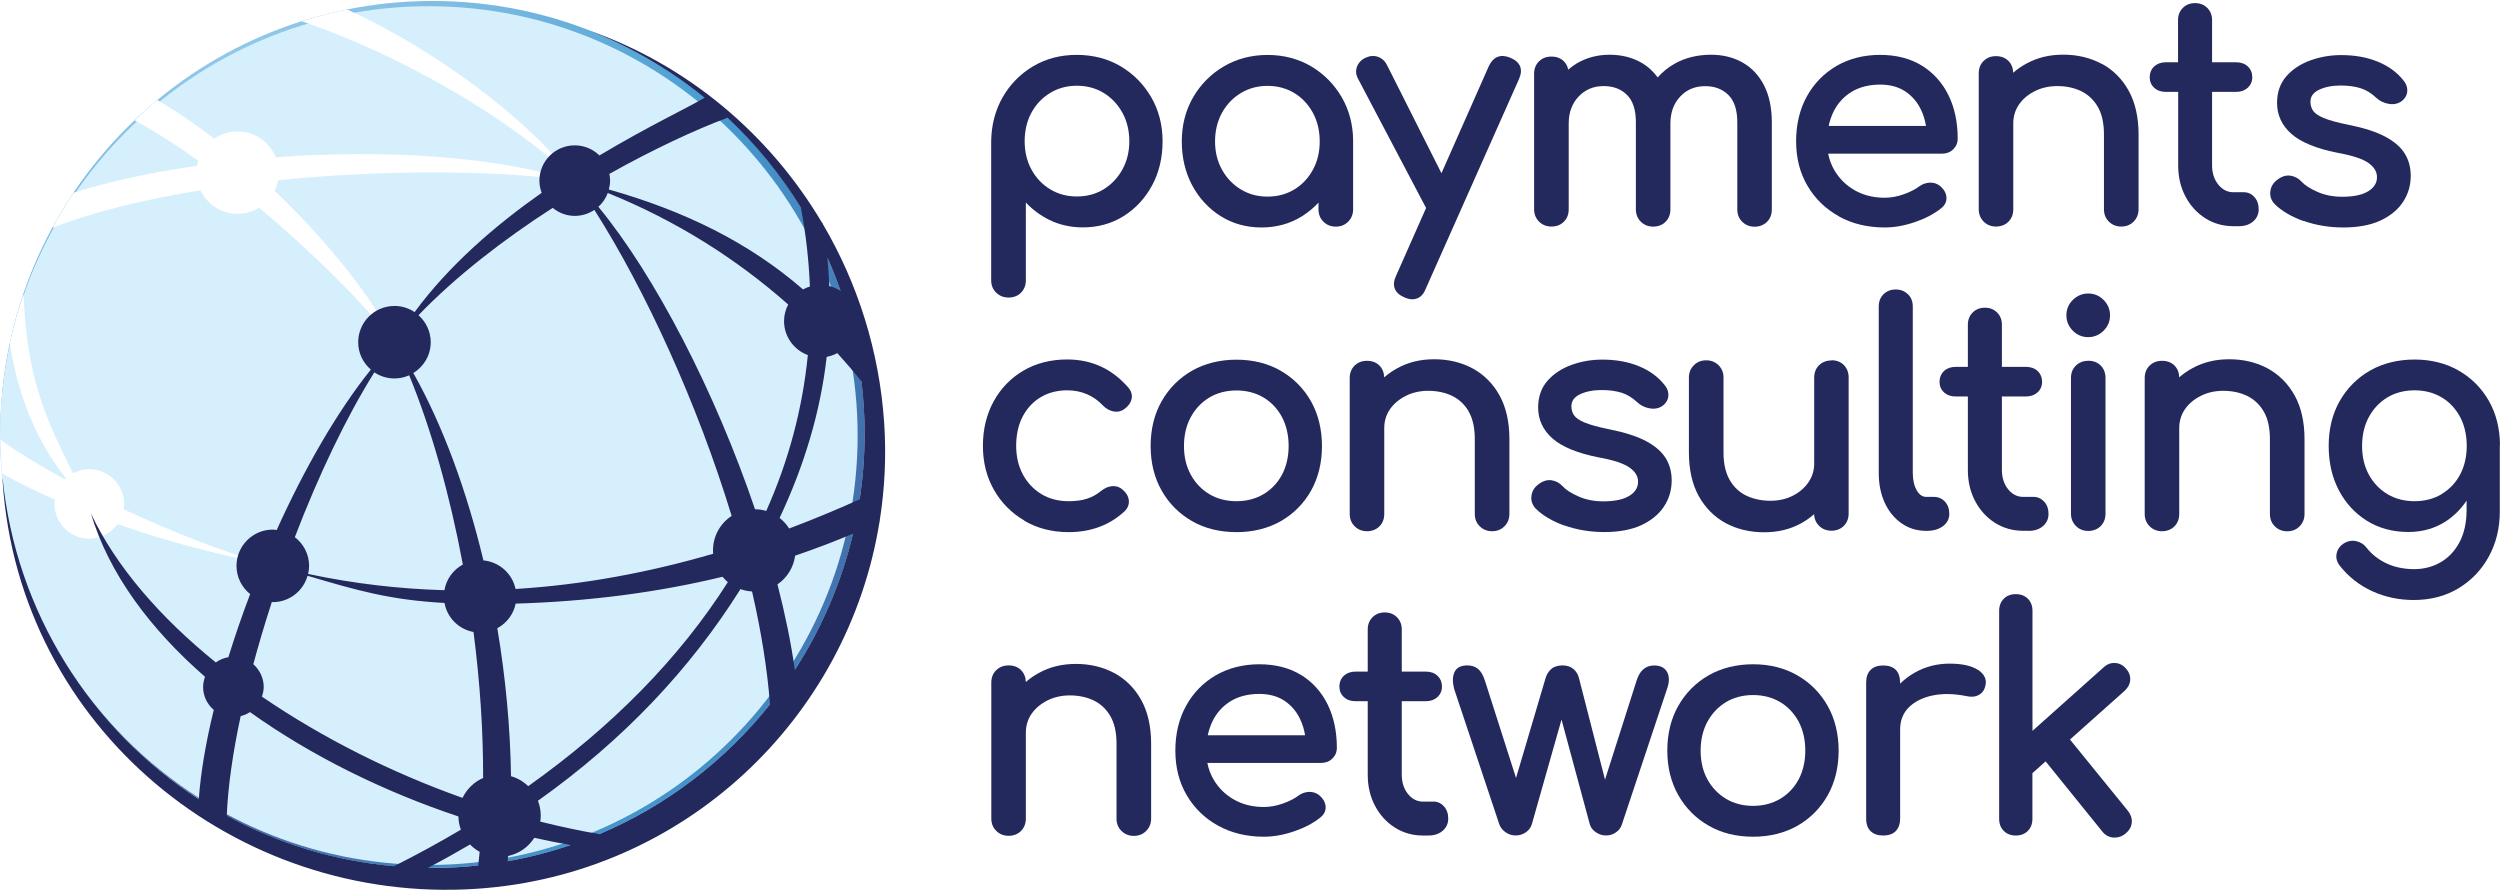
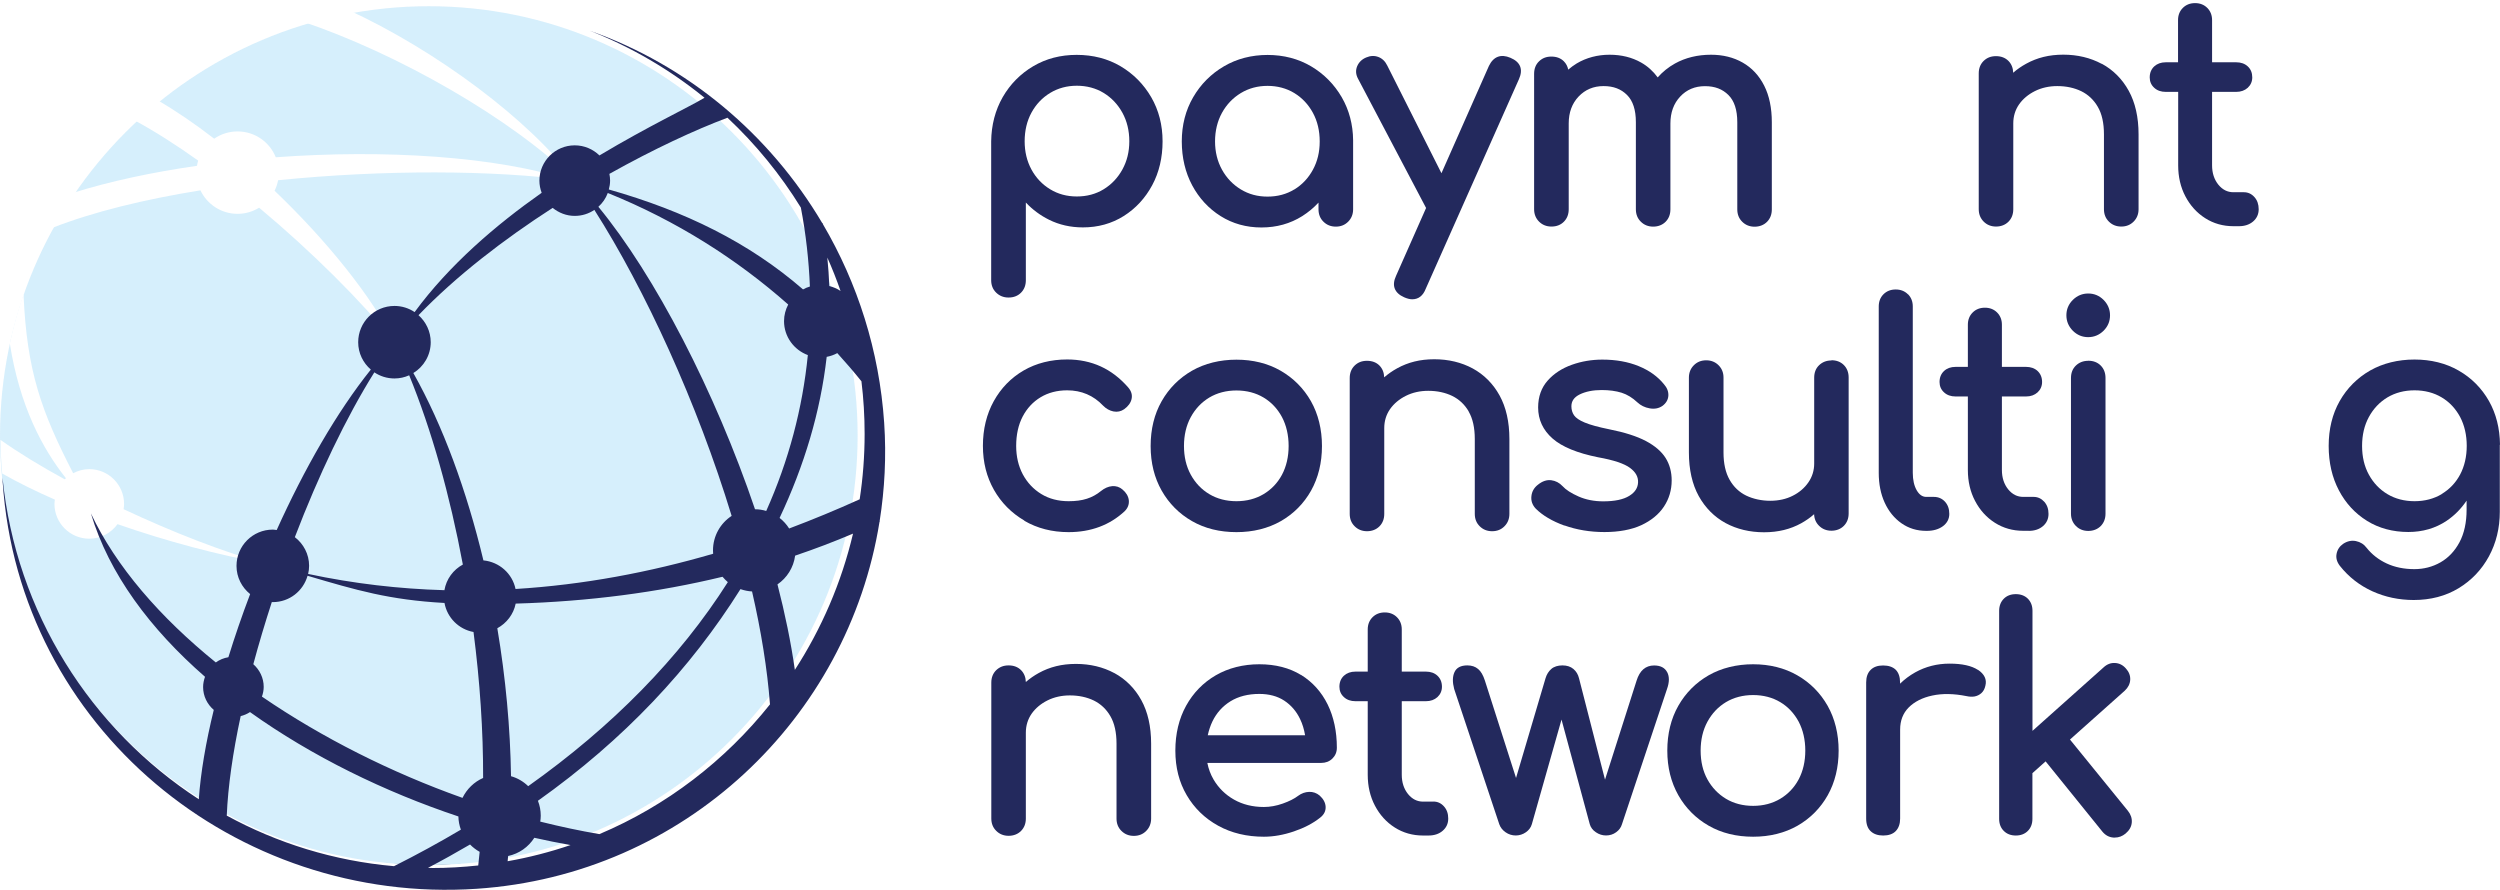
<svg xmlns="http://www.w3.org/2000/svg" viewBox="0 0 354 126">
  <defs>
    <style> .cls-1 { filter: url(#luminosity-noclip-3); } .cls-2 { mask: url(#mask); } .cls-3 { fill: #fff; } .cls-4 { fill: #d0ecfb; } .cls-5 { fill: #23295d; } .cls-6 { fill: #2f4360; } .cls-7, .cls-8, .cls-9 { mix-blend-mode: multiply; } .cls-10 { opacity: .47; } .cls-11 { opacity: .86; } .cls-12 { isolation: isolate; } .cls-13 { fill: url(#_ÂÁ_Ï_ÌÌ_È_ËÂÌÚ_243); } .cls-14 { mask: url(#mask-3); } .cls-15 { mask: url(#mask-2); } .cls-16 { mask: url(#mask-1); } .cls-8 { fill: url(#_ÂÁ_Ï_ÌÌ_È_ËÂÌÚ_108); } .cls-9 { fill: url(#_ÂÁ_Ï_ÌÌ_È_ËÂÌÚ_312); } </style>
    <radialGradient id="_ÂÁ_Ï_ÌÌ_È_ËÂÌÚ_243" data-name="¡ÂÁ˚ÏˇÌÌ˚È „‡‰ËÂÌÚ 243" cx="47.27" cy="34.01" fx="47.27" fy="34.01" r="92.4" gradientUnits="userSpaceOnUse">
      <stop offset=".11" stop-color="#a4d4f1" />
      <stop offset=".19" stop-color="#9ccfee" />
      <stop offset=".3" stop-color="#86c2e7" />
      <stop offset=".43" stop-color="#62addc" />
      <stop offset=".59" stop-color="#3191cc" />
      <stop offset=".62" stop-color="#278bc9" />
      <stop offset=".66" stop-color="#2682c1" />
      <stop offset=".87" stop-color="#24599f" />
      <stop offset=".92" stop-color="#245ba1" />
      <stop offset=".95" stop-color="#2464a9" />
      <stop offset=".97" stop-color="#2573b6" />
      <stop offset="1" stop-color="#2689c9" />
      <stop offset="1" stop-color="#278ccc" />
    </radialGradient>
    <filter id="luminosity-noclip-2" data-name="luminosity-noclip" x="8369" y="-8311" width="-32766" height="32766" color-interpolation-filters="sRGB">
      <feFlood flood-color="#fff" result="bg" />
      <feBlend in="SourceGraphic" in2="bg" />
    </filter>
    <mask id="mask-1" x="8369" y="-8311" width="-32766" height="32766" maskUnits="userSpaceOnUse" />
    <radialGradient id="_ÂÁ_Ï_ÌÌ_È_ËÂÌÚ_108" data-name="¡ÂÁ˚ÏˇÌÌ˚È „‡‰ËÂÌÚ 108" cx="2046.52" cy="1132.68" fx="2046.52" fy="1132.68" r="70.45" gradientTransform="translate(-1460.88 267.67) rotate(-31.9) scale(.68 .52)" gradientUnits="userSpaceOnUse">
      <stop offset="0" stop-color="#fff" />
      <stop offset=".09" stop-color="#f6f6f6" />
      <stop offset=".22" stop-color="#ddd" />
      <stop offset=".4" stop-color="#b5b5b5" />
      <stop offset=".6" stop-color="#7e7e7e" />
      <stop offset=".83" stop-color="#393939" />
      <stop offset="1" stop-color="#010101" />
    </radialGradient>
    <mask id="mask" x="2.09" y=".86" width="90.57" height="80.8" maskUnits="userSpaceOnUse">
      <g class="cls-16">
        <path class="cls-8" d="M88.22,15.84c10.8,17.34,1.26,42.78-21.3,56.82-22.55,14.03-49.58,11.37-60.38-5.98C-4.26,49.33,5.28,23.89,27.83,9.86,50.38-4.18,77.42-1.51,88.22,15.84Z" />
      </g>
    </mask>
    <filter id="luminosity-noclip-3" x="2.09" y=".86" width="90.57" height="80.8" color-interpolation-filters="sRGB">
      <feFlood flood-color="#fff" result="bg" />
      <feBlend in="SourceGraphic" in2="bg" />
    </filter>
    <filter id="luminosity-noclip-4" x="8369" y="-8311" width="-32766" height="32766" color-interpolation-filters="sRGB">
      <feFlood flood-color="#fff" result="bg" />
      <feBlend in="SourceGraphic" in2="bg" />
    </filter>
    <mask id="mask-3" x="8369" y="-8311" width="-32766" height="32766" maskUnits="userSpaceOnUse" />
    <radialGradient id="_ÂÁ_Ï_ÌÌ_È_ËÂÌÚ_312" data-name="¡ÂÁ˚ÏˇÌÌ˚È „‡‰ËÂÌÚ 312" cx="2048.13" cy="1138.71" fx="2048.13" fy="1138.71" r="70.45" gradientTransform="translate(-1460.88 267.67) rotate(-31.9) scale(.68 .52)" gradientUnits="userSpaceOnUse">
      <stop offset="0" stop-color="#666" />
      <stop offset=".18" stop-color="#4e4e4e" />
      <stop offset=".55" stop-color="#232323" />
      <stop offset=".83" stop-color="#090909" />
      <stop offset="1" stop-color="#000" />
    </radialGradient>
    <mask id="mask-2" x="2.09" y=".86" width="90.57" height="80.8" maskUnits="userSpaceOnUse">
      <g class="cls-1">
        <g class="cls-14">
          <path class="cls-9" d="M88.22,15.84c10.8,17.34,1.26,42.78-21.3,56.82-22.55,14.03-49.58,11.37-60.38-5.98C-4.26,49.33,5.28,23.89,27.83,9.86,50.38-4.18,77.42-1.51,88.22,15.84Z" />
        </g>
      </g>
    </mask>
  </defs>
  <g class="cls-12">
    <g id="Layer_1" data-name="Layer 1">
      <ellipse class="cls-3" cx="61.13" cy="61.43" rx="59.61" ry="61.43" />
      <g class="cls-10">
        <ellipse class="cls-3" cx="61.86" cy="61.43" rx="59.61" ry="61.43" />
      </g>
      <g id="Blue_Sphere" data-name="Blue Sphere" class="cls-11">
        <g id="Shadow">
          <g class="cls-7">
            <ellipse class="cls-6" cx="60.54" cy="115.38" rx="17.88" ry="7.09" />
          </g>
        </g>
        <g id="Sphere">
-           <path class="cls-13" d="M122.44,61.43c0,33.85-27.47,61.47-61.27,61.47S.04,95.28,.04,61.43,27.44,.14,61.24,.14s61.2,27.44,61.2,61.29Z" />
          <g class="cls-2">
            <g class="cls-15">
-               <path class="cls-3" d="M88.22,15.84c10.8,17.34,1.26,42.78-21.3,56.82-22.55,14.03-49.58,11.37-60.38-5.98C-4.26,49.33,5.28,23.89,27.83,9.86,50.38-4.18,77.42-1.51,88.22,15.84Z" />
+               <path class="cls-3" d="M88.22,15.84C-4.26,49.33,5.28,23.89,27.83,9.86,50.38-4.18,77.42-1.51,88.22,15.84Z" />
            </g>
          </g>
        </g>
        <g id="Contour" class="cls-7">
          <path class="cls-4" d="M60.72,.88C27.24,.88,0,28.15,0,61.68s27.24,60.8,60.72,60.8,60.72-27.27,60.72-60.8S94.2,.88,60.72,.88Z" />
        </g>
      </g>
      <g>
        <g>
          <path class="cls-3" d="M42.71,3.01c13.38,4.47,29.75,13.73,38.66,22.55C75.09,17.06,61.73,7.09,49.16,1.34c-2.2,.44-4.35,1-6.45,1.67Z" />
          <path class="cls-3" d="M80.91,25.56c-10.67-3.46-26.54-4.41-41.86-3.29-.86-2.15-2.96-3.66-5.41-3.66-1.23,0-2.37,.38-3.31,1.03-2.71-2.09-5.43-3.95-8.05-5.47-1.11,.92-2.17,1.89-3.21,2.88,2.88,1.56,5.92,3.5,8.99,5.69-.07,.24-.13,.49-.17,.74-6.34,.91-12.31,2.19-17.46,3.8-1.08,1.61-2.09,3.27-3.01,4.98,5.81-2.28,13.09-4.04,20.96-5.31,.94,1.97,2.94,3.33,5.26,3.33,1.12,0,2.16-.32,3.05-.87,7.46,6.23,14.47,13.22,19.18,19.04-3.21-6.47-9.65-14.43-16.99-21.44,.23-.47,.4-.96,.5-1.49,14.95-1.51,30.55-1.45,41.54,.04Z" />
        </g>
        <path class="cls-3" d="M37.44,79.77c-5.86-1.63-13.07-4.44-19.94-7.67,.04-.24,.07-.49,.07-.74,0-2.72-2.21-4.93-4.93-4.93-.83,0-1.6,.22-2.28,.58-4.49-8.72-6.57-14.43-7.03-25.37-.78,2.28-1.43,4.61-1.94,7,1.41,8.91,4.63,14.9,7.95,19.08-.06,.05-.13,.1-.18,.15-3.42-1.87-6.54-3.77-9.09-5.58,.02,1.6,.1,3.19,.24,4.76,2.25,1.28,4.77,2.52,7.46,3.7-.02,.2-.06,.4-.06,.6,0,2.72,2.21,4.93,4.93,4.93,1.65,0,3.1-.82,4-2.06,6.98,2.44,14.35,4.39,20.8,5.54Z" />
      </g>
      <path class="cls-5" d="M124.56,73.78c.71-4.51,.96-9.16,.64-13.9-.69-10.22-3.77-19.79-8.67-28.13,0-.04,0-.07-.02-.11l-.09-.07c-7.45-12.58-19.06-22.34-32.91-27.22,5.92,2.32,11.39,5.54,16.25,9.49-2.11,1.28-7.94,4.02-14.88,8.17-.9-.88-2.13-1.43-3.5-1.43-2.76,0-5,2.24-5,5,0,.61,.12,1.18,.32,1.72-6.5,4.57-13.08,10.21-17.99,16.89-.82-.55-1.8-.87-2.85-.87-2.84,0-5.14,2.3-5.14,5.14,0,1.55,.7,2.93,1.79,3.87-4.81,6-9.43,14.08-13.33,22.72-.18-.02-.36-.06-.55-.06-2.84,0-5.14,2.3-5.14,5.14,0,1.62,.76,3.05,1.93,3.99-1.14,3-2.17,6-3.08,8.94-.66,.11-1.26,.36-1.78,.74-7.89-6.39-14.15-13.59-17.69-21.11,2.56,8.57,8.42,16.39,16.16,23.14-.16,.45-.27,.94-.27,1.45,0,1.3,.59,2.45,1.51,3.24-1.13,4.62-1.86,8.92-2.12,12.65C12.88,103.26,2.27,86.73,.36,67.67c.01,.2,.01,.39,.02,.59,2.34,34.79,33,59.89,67.14,57.59,29.36-1.97,52.55-24.1,57.02-51.97,0,0,.02,0,.03-.01v-.1Zm-12.82,1.05c-.36-.57-.82-1.08-1.35-1.49,3.5-7.43,5.78-15,6.67-22.81,.54-.1,1.04-.28,1.5-.53,1.18,1.3,2.33,2.63,3.42,3.99,.3,2.45,.45,4.94,.45,7.46,0,3.14-.24,6.23-.7,9.25-3.27,1.48-6.6,2.86-10,4.14Zm-39.79,46.38c1.56-.33,2.88-1.28,3.71-2.58,1.72,.39,3.43,.73,5.13,1.03-2.88,.98-5.85,1.75-8.91,2.29,.02-.24,.05-.49,.07-.74Zm2.83-9.9c-.67-.65-1.5-1.14-2.42-1.4-.1-6.83-.76-13.94-1.94-20.95,1.32-.72,2.3-1.98,2.6-3.49,10.37-.3,20.16-1.59,29.29-3.8,.23,.27,.48,.53,.75,.76-6.79,10.7-16.36,20.45-28.28,28.9Zm11.27-83.99c9.73,3.93,18.28,9.36,25.56,15.8-.37,.71-.59,1.5-.59,2.35,0,2.21,1.41,4.08,3.37,4.81-.75,7.55-2.71,14.95-5.89,22.07-.5-.15-1.04-.24-1.59-.24-5.65-16.67-14.19-33.14-22.18-42.83,.59-.53,1.05-1.19,1.33-1.95Zm32.96,13.87c-.48-.32-1.01-.54-1.58-.69-.05-1.34-.15-2.68-.28-4.03,.69,1.54,1.31,3.12,1.87,4.72Zm-5.61-11.8c.72,3.74,1.13,7.47,1.28,11.18-.34,.1-.67,.24-.97,.41-7.67-6.65-16.73-11.09-27.5-14.15,.11-.4,.18-.82,.18-1.26,0-.33-.04-.64-.1-.95,6.25-3.5,12.15-6.24,16.72-7.95,4,3.75,7.5,8.03,10.39,12.72Zm-35.14,.05c.86,.69,1.94,1.13,3.12,1.13,1.03,0,1.99-.31,2.78-.85,7.17,11.24,14.57,27.34,19.44,43.33-1.59,1.04-2.64,2.84-2.64,4.88,0,.16,.01,.32,.02,.48-9.02,2.63-18.39,4.4-27.98,4.99-.45-2.18-2.29-3.83-4.55-4.05-2.36-9.85-5.73-19.08-9.92-26.53,1.47-.9,2.46-2.51,2.46-4.37,0-1.52-.68-2.88-1.73-3.82,5.37-5.58,12.12-10.76,18.99-15.19Zm-25.26,23.28c.82,.55,1.8,.87,2.86,.87,.74,0,1.44-.16,2.08-.45,3.17,7.73,5.78,17.03,7.6,26.8-1.36,.74-2.34,2.05-2.61,3.63-6.37-.18-12.82-.92-19.3-2.3,.09-.37,.14-.75,.14-1.15,0-1.66-.8-3.12-2.02-4.06,3.34-8.72,7.26-16.96,11.26-23.34Zm-14.37,32.54c2.35,0,4.31-1.58,4.92-3.73,6.88,2.03,11.57,3.42,19.39,3.85,.38,2.09,2.02,3.73,4.11,4.11,.9,6.96,1.38,13.98,1.36,20.67-1.28,.56-2.31,1.57-2.92,2.82-10.1-3.59-19.9-8.52-28.4-14.34,.15-.43,.25-.89,.25-1.38,0-1.28-.58-2.42-1.47-3.21,.78-2.9,1.66-5.85,2.62-8.8,.05,0,.09,.01,.14,.01Zm-4.55,16.14c.48-.12,.93-.31,1.32-.57,8.76,6.26,19.07,11.3,29.51,14.78,.01,.66,.14,1.29,.35,1.87-3.04,1.8-6.2,3.53-9.47,5.17-8.52-.75-16.53-3.26-23.68-7.16,.17-4.11,.86-8.92,1.97-14.09Zm27.09,21.5c-.19,0-.38-.01-.57-.01,2.05-1.07,4.03-2.18,5.96-3.31,.4,.41,.86,.76,1.36,1.04-.06,.65-.13,1.29-.2,1.93-2.15,.23-4.34,.36-6.55,.36Zm23.7-4.79c-2.77-.47-5.57-1.07-8.37-1.77,.04-.27,.07-.55,.07-.84,0-.74-.14-1.45-.4-2.11,12.19-8.66,21.61-18.71,28.68-29.97,.52,.18,1.07,.3,1.64,.33,1.28,5.56,2.16,10.97,2.54,15.99-6.36,7.98-14.64,14.35-24.15,18.37Zm27.68-23.27c-.55-3.88-1.39-7.95-2.46-12.09,1.34-.92,2.28-2.38,2.5-4.07,2.81-.95,5.54-1.99,8.2-3.12-1.64,6.95-4.46,13.45-8.23,19.28Z" />
      <g>
        <path class="cls-5" d="M142.82,42.13c.73,0,1.32-.24,1.77-.7,.45-.46,.67-1.05,.67-1.75v-11c.94,1,2.04,1.82,3.29,2.44,1.45,.72,3.06,1.08,4.79,1.08,2.14,0,4.08-.54,5.78-1.61,1.7-1.07,3.05-2.54,4.03-4.36,.98-1.82,1.47-3.92,1.47-6.22s-.54-4.41-1.61-6.25c-1.07-1.84-2.53-3.31-4.34-4.38-1.81-1.07-3.9-1.61-6.21-1.61s-4.35,.54-6.16,1.61c-1.81,1.07-3.26,2.54-4.32,4.38-1.05,1.84-1.6,3.94-1.63,6.25v19.67c0,.7,.23,1.29,.7,1.75s1.05,.7,1.75,.7Zm2.27-22.12c0-1.5,.32-2.87,.96-4.05,.64-1.18,1.53-2.12,2.65-2.8,1.12-.68,2.39-1.02,3.78-1.02s2.69,.34,3.8,1.02c1.11,.68,2,1.62,2.65,2.8,.65,1.18,.98,2.54,.98,4.04s-.33,2.82-.98,4c-.65,1.18-1.54,2.12-2.65,2.8-1.11,.68-2.38,1.02-3.8,1.02s-2.66-.34-3.78-1.02c-1.12-.68-2.01-1.62-2.65-2.8-.64-1.18-.96-2.53-.96-4Z" />
        <path class="cls-5" d="M172.84,30.6c1.7,1.07,3.64,1.61,5.78,1.61s4.08-.54,5.78-1.61c.85-.54,1.62-1.18,2.3-1.91v.95c0,.7,.23,1.29,.7,1.75,.46,.46,1.05,.7,1.75,.7s1.28-.23,1.75-.7c.46-.46,.7-1.05,.7-1.75v-9.78h0c-.02-2.24-.57-4.29-1.61-6.09-1.07-1.84-2.53-3.31-4.34-4.38-1.81-1.07-3.89-1.61-6.16-1.61s-4.36,.54-6.18,1.61c-1.83,1.07-3.29,2.54-4.36,4.38-1.07,1.84-1.61,3.94-1.61,6.25s.5,4.4,1.47,6.22c.98,1.83,2.33,3.29,4.03,4.36Zm10.44-3.78c-1.11,.68-2.38,1.02-3.8,1.02s-2.66-.34-3.78-1.02c-1.12-.68-2.02-1.62-2.67-2.8-.65-1.18-.98-2.52-.98-4s.33-2.86,.98-4.04c.65-1.18,1.55-2.12,2.67-2.8,1.12-.68,2.39-1.02,3.78-1.02s2.69,.34,3.8,1.02c1.11,.68,1.99,1.62,2.63,2.8,.64,1.18,.96,2.54,.96,4.05s-.32,2.82-.96,4c-.64,1.18-1.52,2.12-2.63,2.8Z" />
        <path class="cls-5" d="M201.93,29.46l-4.25,9.6c-.31,.67-.38,1.27-.19,1.78,.19,.52,.64,.95,1.35,1.26,.44,.19,.81,.28,1.13,.28,.88,0,1.53-.5,1.91-1.48l13.2-29.68c.31-.69,.37-1.3,.17-1.81-.2-.52-.67-.93-1.38-1.23-1.35-.57-2.4-.17-3.04,1.16l-6.72,15.19-7.67-15.24c-.29-.6-.71-1.01-1.26-1.22-.55-.21-1.13-.19-1.73,.07-.6,.25-1.03,.67-1.27,1.23-.24,.57-.21,1.17,.12,1.78l9.64,18.31Z" />
        <path class="cls-5" d="M219.69,32.08c.73,0,1.32-.24,1.77-.7,.45-.46,.67-1.05,.67-1.75v-12.16c0-1.54,.47-2.82,1.4-3.8,.93-.98,2.11-1.48,3.53-1.48s2.48,.42,3.32,1.25c.84,.83,1.26,2.12,1.26,3.86v12.34c0,.7,.23,1.29,.7,1.75,.46,.46,1.05,.7,1.75,.7s1.32-.24,1.77-.7c.45-.46,.67-1.05,.67-1.75v-12.16c0-1.54,.46-2.82,1.38-3.8,.91-.98,2.09-1.48,3.51-1.48s2.48,.42,3.32,1.25c.84,.83,1.26,2.12,1.26,3.86v12.34c0,.7,.23,1.29,.7,1.75,.46,.46,1.05,.7,1.75,.7s1.32-.24,1.77-.7c.45-.46,.67-1.05,.67-1.75v-12.34c0-2.01-.36-3.76-1.08-5.18-.72-1.43-1.75-2.53-3.05-3.27-1.3-.74-2.8-1.11-4.48-1.11-1.9,0-3.62,.42-5.1,1.24-.95,.53-1.76,1.19-2.45,1.97-.64-.87-1.42-1.58-2.34-2.1-1.3-.74-2.8-1.11-4.48-1.11s-3.3,.42-4.66,1.24c-.42,.26-.82,.55-1.19,.87-.09-.46-.3-.86-.62-1.18-.45-.45-1.04-.67-1.77-.67s-1.28,.23-1.74,.67c-.47,.45-.7,1.05-.7,1.77V29.63c0,.7,.24,1.29,.7,1.75,.46,.46,1.05,.7,1.75,.7Z" />
-         <path class="cls-5" d="M260.4,30.65c1.88,1.04,4.06,1.56,6.48,1.56,1.34,0,2.77-.25,4.24-.75,1.47-.5,2.72-1.15,3.71-1.94,.55-.42,.82-.94,.79-1.55-.03-.58-.32-1.12-.86-1.6-.42-.35-.9-.52-1.48-.51-.55,.02-1.07,.2-1.54,.55-.56,.42-1.3,.79-2.2,1.11-.9,.32-1.8,.48-2.66,.48-1.59,0-3.01-.35-4.24-1.05-1.22-.69-2.19-1.65-2.89-2.84-.42-.72-.71-1.5-.88-2.35h16.11c.64,0,1.17-.2,1.59-.61,.42-.41,.64-.92,.64-1.54,0-2.3-.44-4.36-1.3-6.12-.87-1.77-2.14-3.19-3.78-4.2-1.64-1.01-3.63-1.52-5.91-1.52s-4.38,.53-6.16,1.56c-1.78,1.04-3.2,2.49-4.21,4.32-1.01,1.83-1.52,3.96-1.52,6.35s.54,4.49,1.61,6.31c1.07,1.83,2.57,3.28,4.45,4.32Zm12.32-12.82h-13.78c.15-.69,.37-1.35,.66-1.96,.58-1.2,1.44-2.16,2.56-2.85,1.12-.69,2.49-1.04,4.08-1.04,1.38,0,2.57,.32,3.53,.95,.96,.64,1.72,1.51,2.24,2.6,.34,.7,.57,1.47,.71,2.3Z" />
        <path class="cls-5" d="M297.6,9.04c-1.6-.86-3.43-1.3-5.44-1.3s-3.7,.43-5.25,1.28c-.67,.37-1.29,.79-1.84,1.28-.02-.68-.25-1.24-.67-1.67-.45-.45-1.04-.68-1.77-.68s-1.28,.23-1.74,.67c-.46,.45-.7,1.04-.7,1.77V29.63c0,.7,.24,1.29,.7,1.75,.46,.46,1.05,.7,1.75,.7s1.32-.24,1.77-.7c.45-.46,.67-1.05,.67-1.75v-12.16c0-1.01,.28-1.91,.82-2.69,.55-.78,1.3-1.41,2.24-1.88,.94-.47,2.01-.71,3.17-.71,1.28,0,2.42,.25,3.41,.73,.97,.48,1.76,1.22,2.33,2.21,.58,.99,.87,2.3,.87,3.89v10.61c0,.7,.23,1.29,.7,1.75,.46,.46,1.05,.7,1.75,.7s1.28-.23,1.75-.7c.46-.46,.7-1.05,.7-1.75v-10.61c0-2.42-.47-4.49-1.39-6.16-.92-1.67-2.21-2.96-3.81-3.83Z" />
        <path class="cls-5" d="M306.69,13.01h1.74v10.41c0,1.62,.34,3.09,1.02,4.38,.68,1.3,1.62,2.34,2.8,3.09,1.18,.76,2.53,1.14,4.01,1.14h.78c.8,0,1.47-.22,1.99-.66,.53-.45,.8-1.04,.8-1.74s-.2-1.27-.6-1.72c-.41-.46-.91-.69-1.5-.69h-1.47c-.85,0-1.55-.35-2.14-1.07-.59-.73-.89-1.65-.89-2.74V13.01h3.42c.66,0,1.21-.2,1.63-.58,.42-.39,.64-.89,.64-1.47,0-.64-.21-1.17-.64-1.56-.42-.39-.97-.58-1.63-.58h-3.42V2.85c0-.7-.23-1.28-.68-1.73-.45-.45-1.03-.68-1.73-.68s-1.28,.23-1.73,.68c-.45,.45-.68,1.03-.68,1.73v5.97h-1.74c-.67,0-1.21,.2-1.63,.58-.42,.39-.64,.92-.64,1.56,0,.59,.21,1.08,.64,1.47,.42,.39,.97,.58,1.63,.58Z" />
-         <path class="cls-5" d="M326.17,31.27c1.73,.62,3.63,.94,5.67,.94s3.82-.33,5.21-.97c1.4-.65,2.48-1.53,3.21-2.63,.73-1.1,1.1-2.35,1.1-3.72,0-1.19-.29-2.26-.86-3.17-.57-.91-1.51-1.71-2.79-2.39-1.27-.67-3.01-1.23-5.18-1.66-1.53-.31-2.71-.63-3.49-.96-.75-.31-1.26-.66-1.51-1.03-.25-.37-.37-.8-.37-1.27,0-.74,.39-1.29,1.18-1.68,.84-.41,1.88-.62,3.1-.62,1.06,0,2.01,.13,2.82,.38,.79,.25,1.54,.71,2.23,1.37,.46,.43,1.04,.72,1.72,.84,.69,.13,1.31,.01,1.83-.35,.52-.39,.8-.88,.83-1.45,.03-.57-.18-1.11-.62-1.61-.88-1.09-2.09-1.96-3.59-2.57-1.49-.61-3.22-.92-5.14-.92-1.49,0-2.94,.24-4.31,.73-1.38,.49-2.54,1.23-3.42,2.22-.9,1-1.36,2.29-1.36,3.81,0,1.74,.69,3.22,2.05,4.41,1.33,1.17,3.5,2.06,6.44,2.65,2.19,.39,3.72,.9,4.53,1.51,.79,.59,1.16,1.25,1.13,2.04-.03,.78-.43,1.41-1.24,1.91-.83,.52-2.07,.78-3.69,.78-1.28,0-2.46-.23-3.5-.69-1.04-.46-1.8-.95-2.27-1.47-.44-.47-.98-.75-1.59-.83-.63-.08-1.26,.13-1.88,.63-.54,.41-.86,.96-.93,1.61-.08,.66,.12,1.26,.61,1.78,.97,.97,2.34,1.78,4.08,2.41Z" />
        <path class="cls-5" d="M145.04,73.74c1.83,1.07,3.94,1.61,6.27,1.61,3.16,0,5.82-.99,7.94-2.96,.46-.46,.65-.98,.59-1.56-.07-.57-.37-1.08-.9-1.52-.42-.36-.92-.52-1.47-.47-.54,.05-1.06,.28-1.56,.68-.61,.5-1.28,.87-2.01,1.1-.73,.24-1.6,.35-2.58,.35-1.47,0-2.78-.34-3.88-1.02-1.11-.68-1.98-1.61-2.61-2.78-.62-1.17-.94-2.52-.94-4.03,0-1.59,.31-2.99,.92-4.16,.61-1.16,1.46-2.08,2.54-2.73s2.34-.98,3.76-.98c2.02,0,3.73,.73,5.09,2.17,.43,.44,.93,.71,1.46,.82,.56,.11,1.07,0,1.53-.32,.56-.41,.92-.89,1.04-1.44,.13-.57-.03-1.12-.48-1.64-1.14-1.31-2.44-2.31-3.88-2.97-1.44-.66-3.04-.99-4.76-.99-2.3,0-4.38,.53-6.16,1.56-1.79,1.04-3.21,2.5-4.23,4.34-1.02,1.84-1.54,3.97-1.54,6.33s.53,4.4,1.56,6.23c1.04,1.83,2.49,3.29,4.32,4.36Z" />
        <path class="cls-5" d="M175.08,75.35c2.36,0,4.48-.53,6.29-1.56,1.81-1.04,3.25-2.49,4.28-4.32,1.02-1.83,1.54-3.95,1.54-6.31s-.53-4.53-1.56-6.35c-1.04-1.83-2.49-3.28-4.3-4.32-1.81-1.04-3.92-1.56-6.25-1.56s-4.48,.53-6.29,1.56c-1.81,1.04-3.26,2.49-4.3,4.32-1.04,1.83-1.56,3.96-1.56,6.35s.53,4.49,1.56,6.31c1.04,1.83,2.48,3.28,4.3,4.32,1.81,1.04,3.93,1.56,6.29,1.56Zm-7.43-12.19c0-1.53,.32-2.91,.96-4.09,.64-1.18,1.52-2.11,2.63-2.78,1.11-.66,2.4-1,3.84-1s2.74,.34,3.84,1c1.11,.66,1.98,1.6,2.61,2.77,.62,1.18,.94,2.56,.94,4.09s-.32,2.9-.94,4.07c-.62,1.16-1.5,2.09-2.61,2.75-1.11,.66-2.4,1-3.84,1s-2.74-.34-3.84-1c-1.11-.66-1.99-1.59-2.63-2.76-.64-1.17-.96-2.53-.96-4.07Z" />
        <path class="cls-5" d="M207.96,58.27c.58,.99,.87,2.3,.87,3.89v10.61c0,.7,.23,1.29,.7,1.75,.46,.46,1.05,.7,1.75,.7s1.29-.23,1.75-.7c.46-.46,.7-1.05,.7-1.75v-10.61c0-2.42-.47-4.49-1.39-6.16-.92-1.67-2.21-2.96-3.81-3.83-1.6-.86-3.43-1.3-5.44-1.3s-3.7,.43-5.25,1.28c-.67,.37-1.29,.8-1.84,1.28-.02-.68-.25-1.24-.67-1.67-.45-.45-1.04-.67-1.77-.67s-1.28,.23-1.74,.67c-.46,.45-.7,1.05-.7,1.77v19.24c0,.7,.23,1.29,.7,1.75,.46,.46,1.05,.7,1.75,.7s1.32-.24,1.77-.7c.45-.46,.67-1.05,.67-1.74v-12.16c0-1.01,.28-1.91,.82-2.69,.55-.78,1.3-1.41,2.24-1.88,.94-.47,2-.71,3.17-.71,1.28,0,2.42,.25,3.41,.73,.97,.48,1.76,1.22,2.33,2.21Z" />
        <path class="cls-5" d="M221.52,74.4c1.73,.62,3.63,.94,5.67,.94s3.82-.33,5.21-.97c1.4-.65,2.48-1.53,3.21-2.63,.73-1.1,1.1-2.35,1.1-3.72,0-1.19-.29-2.26-.86-3.17-.57-.91-1.51-1.72-2.79-2.4-1.27-.67-3.01-1.23-5.18-1.66-1.53-.31-2.71-.63-3.49-.96-.75-.31-1.26-.66-1.51-1.03s-.37-.8-.37-1.27c0-.74,.39-1.29,1.18-1.68,.84-.41,1.88-.62,3.11-.62,1.06,0,2.01,.13,2.82,.38,.79,.25,1.54,.71,2.24,1.37,.46,.43,1.04,.72,1.72,.84,.7,.13,1.31,.01,1.83-.35,.52-.39,.8-.88,.83-1.45,.03-.57-.18-1.11-.62-1.61-.88-1.09-2.09-1.96-3.59-2.57-1.49-.61-3.22-.92-5.14-.92-1.49,0-2.94,.24-4.31,.73-1.38,.49-2.54,1.24-3.42,2.23-.9,1.01-1.36,2.29-1.36,3.81,0,1.74,.69,3.22,2.05,4.41,1.33,1.17,3.5,2.06,6.44,2.65,2.19,.39,3.72,.9,4.53,1.51,.79,.59,1.16,1.25,1.13,2.04-.03,.78-.43,1.41-1.24,1.91-.83,.52-2.07,.78-3.69,.78-1.28,0-2.46-.23-3.5-.69-1.04-.46-1.8-.95-2.27-1.47-.44-.47-.98-.75-1.59-.83-.63-.08-1.26,.13-1.88,.63-.54,.41-.86,.96-.93,1.61-.08,.66,.12,1.26,.61,1.78,.97,.97,2.34,1.78,4.08,2.41Z" />
        <path class="cls-5" d="M259.33,51.04c-.7,0-1.28,.23-1.74,.67-.47,.45-.7,1.04-.7,1.77v12.16c0,.98-.28,1.88-.82,2.66-.55,.8-1.3,1.44-2.22,1.9-.92,.47-2,.71-3.19,.71s-2.39-.25-3.39-.73c-.99-.48-1.78-1.23-2.35-2.23-.58-1.01-.87-2.31-.87-3.87v-10.61c0-.7-.23-1.28-.7-1.75-.46-.46-1.05-.7-1.75-.7s-1.28,.23-1.75,.7c-.46,.46-.7,1.05-.7,1.75v10.61c0,2.42,.47,4.49,1.39,6.16,.93,1.67,2.21,2.96,3.81,3.83,1.59,.86,3.43,1.3,5.44,1.3s3.73-.43,5.27-1.28c.66-.37,1.27-.79,1.82-1.28,.02,.65,.26,1.21,.7,1.64,.46,.46,1.05,.7,1.75,.7s1.32-.24,1.77-.7c.45-.46,.67-1.05,.67-1.75v-19.24c0-.72-.23-1.32-.68-1.77-.45-.45-1.04-.68-1.77-.68Z" />
        <path class="cls-5" d="M270.16,41.67c-.45-.45-1.03-.68-1.73-.68s-1.28,.23-1.73,.68c-.45,.45-.67,1.03-.67,1.73v23.55c0,1.58,.28,3,.84,4.22,.56,1.23,1.36,2.21,2.37,2.92,1.02,.72,2.2,1.08,3.51,1.08h.09c.91,0,1.67-.22,2.26-.65,.61-.45,.92-1.04,.92-1.75s-.2-1.27-.6-1.72c-.41-.45-.94-.69-1.58-.69h-1.08c-.54,0-.98-.3-1.34-.91-.38-.65-.57-1.49-.57-2.51v-23.55c0-.7-.23-1.28-.68-1.73Z" />
        <path class="cls-5" d="M287.28,75.17c.8,0,1.47-.22,1.99-.66,.53-.45,.8-1.03,.8-1.74s-.2-1.27-.6-1.72c-.41-.45-.91-.69-1.5-.69h-1.47c-.85,0-1.55-.35-2.14-1.07-.59-.73-.89-1.65-.89-2.74v-10.41h3.42c.67,0,1.21-.2,1.63-.58,.42-.39,.64-.89,.64-1.47,0-.64-.22-1.17-.64-1.56-.42-.39-.97-.58-1.63-.58h-3.42v-5.97c0-.7-.23-1.28-.68-1.73s-1.03-.68-1.73-.68-1.28,.23-1.73,.68c-.45,.45-.68,1.03-.68,1.73v5.97h-1.74c-.67,0-1.22,.2-1.63,.58-.42,.39-.64,.92-.64,1.56,0,.59,.21,1.08,.64,1.47,.42,.39,.97,.58,1.63,.58h1.74v10.41c0,1.62,.34,3.09,1.02,4.38,.68,1.3,1.62,2.34,2.8,3.09,1.19,.76,2.54,1.14,4.01,1.14h.78Z" />
        <path class="cls-5" d="M297.87,42.47c-.61-.61-1.34-.91-2.18-.91s-1.57,.31-2.18,.91c-.61,.61-.91,1.34-.91,2.18s.31,1.57,.91,2.18c.61,.61,1.34,.91,2.18,.91s1.57-.31,2.18-.91c.61-.61,.91-1.34,.91-2.18s-.31-1.57-.91-2.18Z" />
        <path class="cls-5" d="M295.69,51.09c-.7,0-1.28,.23-1.74,.67-.47,.45-.7,1.04-.7,1.77v19.2c0,.7,.24,1.29,.7,1.75,.46,.46,1.05,.7,1.75,.7s1.32-.24,1.77-.7c.45-.46,.67-1.05,.67-1.75v-19.2c0-.73-.23-1.32-.68-1.77-.45-.45-1.04-.68-1.77-.68Z" />
-         <path class="cls-5" d="M321.11,52.17c-1.6-.86-3.43-1.3-5.44-1.3s-3.7,.43-5.25,1.28c-.67,.37-1.29,.79-1.84,1.28-.02-.68-.25-1.24-.67-1.67-.45-.45-1.04-.67-1.77-.67s-1.28,.23-1.75,.67c-.46,.45-.7,1.05-.7,1.77v19.24c0,.7,.23,1.29,.7,1.75,.46,.46,1.05,.7,1.75,.7s1.32-.24,1.77-.7c.45-.46,.67-1.05,.67-1.74v-12.16c0-1.01,.28-1.91,.82-2.69,.55-.78,1.3-1.41,2.24-1.88,.94-.47,2.01-.71,3.17-.71,1.28,0,2.42,.25,3.41,.73,.97,.48,1.76,1.22,2.33,2.21,.58,.99,.87,2.3,.87,3.89v10.61c0,.7,.23,1.29,.7,1.75,.46,.46,1.05,.7,1.75,.7s1.29-.23,1.75-.7c.46-.46,.7-1.05,.7-1.75v-10.61c0-2.42-.47-4.49-1.39-6.16-.93-1.67-2.21-2.96-3.81-3.83Z" />
        <path class="cls-5" d="M354,62.97c-.03-2.32-.55-4.39-1.56-6.18-1.04-1.83-2.48-3.28-4.3-4.32-1.81-1.04-3.92-1.56-6.25-1.56s-4.48,.53-6.29,1.56c-1.81,1.04-3.26,2.49-4.3,4.32-1.04,1.83-1.56,3.97-1.56,6.35s.49,4.48,1.45,6.3c.96,1.83,2.31,3.28,3.99,4.32,1.68,1.04,3.65,1.57,5.84,1.57,2.03,0,3.84-.53,5.4-1.57,1.12-.75,2.07-1.71,2.85-2.87v1.27c0,1.82-.34,3.38-1.01,4.63-.67,1.25-1.57,2.2-2.69,2.84-1.12,.64-2.37,.96-3.7,.96-1.45,0-2.77-.27-3.91-.8-1.14-.53-2.09-1.27-2.84-2.21-.38-.51-.89-.83-1.51-.96-.62-.13-1.23,0-1.81,.38-.51,.35-.83,.83-.94,1.41-.12,.59,.04,1.16,.46,1.71,1.25,1.58,2.81,2.79,4.62,3.61,1.81,.82,3.77,1.23,5.84,1.23,2.39,0,4.53-.56,6.36-1.67,1.83-1.11,3.27-2.63,4.29-4.51,1.02-1.88,1.54-4.01,1.54-6.31v-9.5h0Zm-8.26,7c-1.11,.66-2.4,1-3.84,1s-2.74-.34-3.84-1c-1.11-.66-1.99-1.59-2.63-2.76-.64-1.16-.96-2.53-.96-4.07s.32-2.91,.96-4.09c.64-1.18,1.52-2.11,2.63-2.78,1.11-.66,2.4-1,3.84-1s2.74,.34,3.84,1c1.11,.66,1.98,1.6,2.61,2.77,.62,1.18,.94,2.56,.94,4.09s-.32,2.9-.94,4.07c-.62,1.16-1.5,2.09-2.61,2.75Z" />
        <path class="cls-5" d="M157.79,95.31c-1.6-.86-3.43-1.3-5.44-1.3s-3.7,.43-5.25,1.28c-.67,.37-1.29,.8-1.84,1.28-.02-.68-.25-1.24-.67-1.67-.45-.45-1.04-.68-1.77-.68s-1.28,.23-1.75,.67c-.46,.45-.7,1.04-.7,1.77v19.24c0,.7,.23,1.29,.7,1.75,.46,.46,1.05,.7,1.75,.7s1.32-.24,1.77-.7c.45-.46,.67-1.05,.67-1.74v-12.16c0-1.01,.28-1.91,.82-2.69,.55-.78,1.3-1.41,2.24-1.88,.94-.47,2.01-.71,3.17-.71,1.28,0,2.42,.25,3.41,.73,.97,.48,1.76,1.22,2.33,2.21,.58,.99,.87,2.3,.87,3.89v10.61c0,.7,.23,1.29,.7,1.75,.46,.46,1.05,.7,1.75,.7s1.29-.23,1.75-.7c.46-.46,.7-1.05,.7-1.75v-10.61c0-2.42-.47-4.49-1.39-6.16-.92-1.67-2.21-2.96-3.81-3.83Z" />
        <path class="cls-5" d="M184.23,95.58c-1.64-1.01-3.63-1.52-5.91-1.52s-4.38,.53-6.16,1.56c-1.79,1.04-3.2,2.49-4.21,4.32-1.01,1.83-1.52,3.96-1.52,6.35s.54,4.49,1.61,6.31c1.07,1.83,2.56,3.28,4.45,4.32,1.88,1.04,4.06,1.56,6.48,1.56,1.34,0,2.77-.25,4.24-.75,1.47-.5,2.72-1.15,3.71-1.94,.55-.42,.82-.94,.79-1.55-.03-.58-.32-1.12-.86-1.6-.42-.35-.93-.53-1.48-.51-.55,.02-1.07,.2-1.54,.55-.55,.42-1.29,.79-2.2,1.11-.9,.32-1.8,.48-2.66,.48-1.59,0-3.01-.35-4.24-1.05-1.22-.69-2.19-1.65-2.89-2.84-.42-.72-.71-1.5-.88-2.35h16.11c.64,0,1.17-.2,1.59-.61,.42-.41,.64-.92,.64-1.54,0-2.3-.44-4.36-1.3-6.12-.87-1.77-2.14-3.19-3.78-4.2Zm-12.55,6.57c.58-1.2,1.44-2.16,2.56-2.85,1.12-.69,2.49-1.04,4.08-1.04,1.38,0,2.57,.32,3.53,.95,.96,.63,1.72,1.51,2.24,2.6,.34,.7,.57,1.47,.71,2.3h-13.78c.15-.69,.37-1.35,.66-1.96Z" />
        <path class="cls-5" d="M202.99,113.51h-1.47c-.85,0-1.55-.35-2.14-1.07-.59-.73-.89-1.65-.89-2.74v-10.41h3.42c.67,0,1.21-.2,1.63-.58,.42-.39,.64-.89,.64-1.47,0-.64-.22-1.17-.64-1.56-.42-.39-.97-.58-1.63-.58h-3.42v-5.97c0-.7-.23-1.28-.68-1.73-.45-.45-1.03-.68-1.73-.68s-1.28,.23-1.73,.68-.68,1.03-.68,1.73v5.97h-1.74c-.67,0-1.21,.2-1.63,.58-.42,.39-.64,.92-.64,1.56,0,.59,.21,1.08,.64,1.47,.42,.39,.97,.58,1.63,.58h1.74v10.41c0,1.62,.34,3.09,1.02,4.38,.68,1.3,1.62,2.34,2.8,3.09,1.19,.76,2.54,1.14,4.01,1.14h.78c.8,0,1.48-.22,1.99-.66,.53-.45,.8-1.03,.8-1.74s-.2-1.27-.6-1.72c-.41-.46-.91-.69-1.5-.69Z" />
        <path class="cls-5" d="M236.08,95.2c-.33-.65-.96-.97-1.86-.97-1.21,0-2.04,.73-2.48,2.15l-4.47,14.02-3.68-14.35c-.13-.54-.39-.98-.79-1.32-.4-.34-.93-.51-1.56-.51s-1.2,.17-1.58,.51c-.38,.33-.65,.77-.81,1.3l-4.18,14.13-4.41-13.79c-.25-.77-.56-1.31-.96-1.64-.4-.34-.91-.51-1.52-.51-.94,0-1.56,.33-1.84,.99-.27,.61-.28,1.4-.03,2.35l6.39,19.16c.16,.45,.46,.83,.89,1.13,.88,.62,2.04,.59,2.87,0,.43-.3,.72-.69,.85-1.15l4.2-14.81,4,14.81c.13,.46,.42,.85,.87,1.15,.44,.3,.92,.45,1.43,.45,.54,0,1.02-.15,1.44-.46,.42-.3,.69-.69,.82-1.13l6.38-19.15c.34-.95,.35-1.75,.03-2.37Z" />
        <path class="cls-5" d="M254.49,95.62c-1.81-1.04-3.92-1.56-6.25-1.56s-4.48,.53-6.29,1.56c-1.81,1.04-3.26,2.49-4.3,4.32-1.04,1.83-1.56,3.96-1.56,6.35s.53,4.48,1.56,6.31c1.04,1.83,2.48,3.28,4.3,4.32,1.81,1.04,3.93,1.56,6.29,1.56s4.48-.53,6.29-1.56c1.81-1.04,3.25-2.49,4.28-4.32,1.02-1.82,1.54-3.95,1.54-6.31s-.53-4.53-1.56-6.35c-1.04-1.83-2.48-3.28-4.3-4.32Zm1.14,10.67c0,1.53-.32,2.9-.94,4.07-.62,1.16-1.5,2.09-2.61,2.75-1.11,.66-2.4,1-3.84,1s-2.74-.34-3.84-1c-1.11-.67-1.99-1.59-2.63-2.75-.64-1.16-.96-2.53-.96-4.07s.32-2.91,.96-4.09c.64-1.18,1.52-2.11,2.63-2.78,1.11-.66,2.4-1,3.84-1s2.74,.34,3.84,1c1.11,.66,1.98,1.6,2.61,2.77,.62,1.18,.94,2.56,.94,4.09Z" />
        <path class="cls-5" d="M280.06,94.85c-.89-.58-2.23-.88-4-.88s-3.4,.42-4.87,1.24c-.8,.45-1.51,.98-2.14,1.6v-.18c0-.78-.21-1.38-.61-1.79-.41-.4-1.01-.61-1.79-.61s-1.35,.21-1.77,.63c-.42,.42-.63,1.01-.63,1.77v19.28c0,.79,.21,1.39,.64,1.79,.42,.4,1.01,.61,1.77,.61s1.39-.21,1.79-.64c.4-.42,.61-1.01,.61-1.77v-12.6c0-1.25,.4-2.3,1.2-3.11,.81-.82,1.94-1.4,3.35-1.7,1.42-.31,3.06-.28,4.85,.08,.41,.09,.79,.11,1.14,.05,.36-.07,.68-.22,.96-.47,.28-.25,.48-.61,.57-1.05,.23-.88-.13-1.65-1.07-2.27Z" />
        <path class="cls-5" d="M293.12,104.71l7.75-6.91c.48-.45,.74-.97,.77-1.55,.03-.58-.18-1.12-.62-1.6-.42-.48-.93-.74-1.53-.77-.59-.04-1.15,.18-1.62,.62l-10.07,8.99v-17c0-.7-.22-1.27-.65-1.71-.43-.43-1.01-.65-1.71-.65s-1.27,.22-1.7,.65c-.43,.43-.66,1.01-.66,1.71v29.46c0,.7,.22,1.27,.65,1.7,.43,.44,1.01,.66,1.71,.66s1.27-.22,1.7-.65c.43-.43,.65-1.01,.65-1.7v-6.48l1.87-1.67,8.04,9.95c.42,.51,.95,.8,1.57,.84,.06,0,.13,0,.19,0,.55,0,1.06-.19,1.51-.56h0c.54-.45,.84-.97,.89-1.57,.05-.59-.14-1.15-.55-1.66l-8.2-10.09Z" />
      </g>
    </g>
  </g>
</svg>